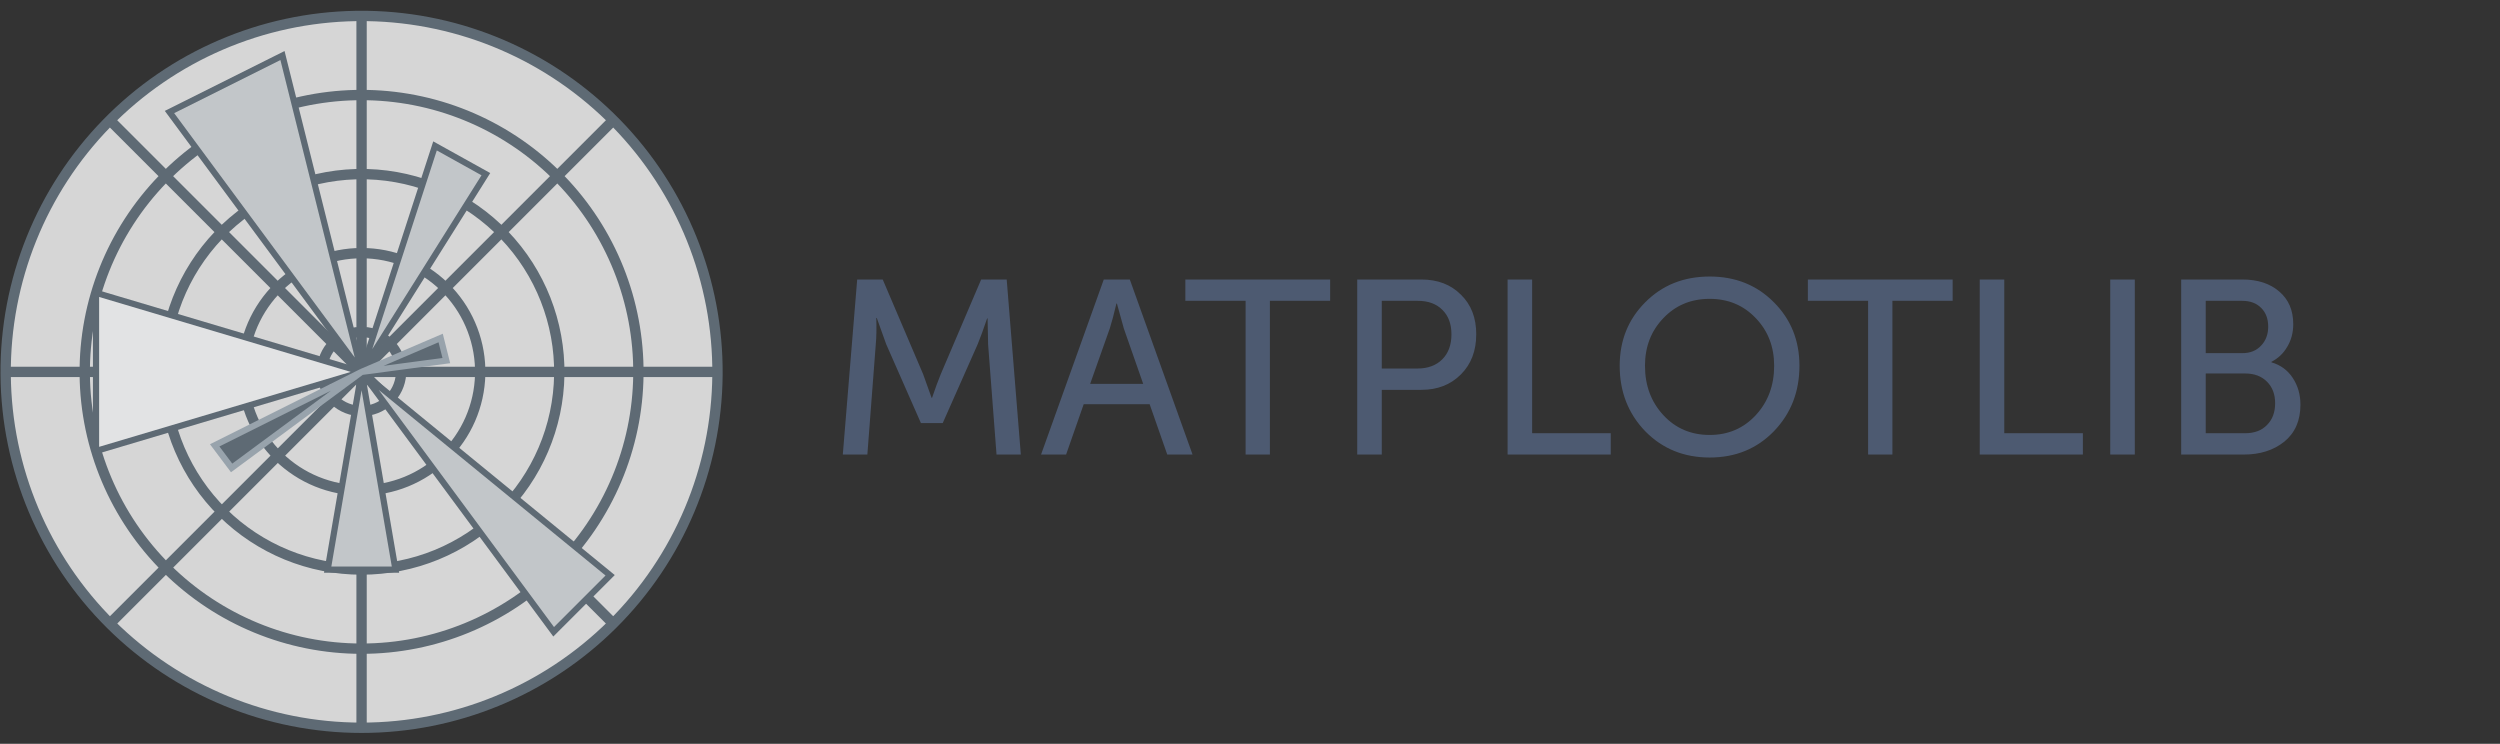
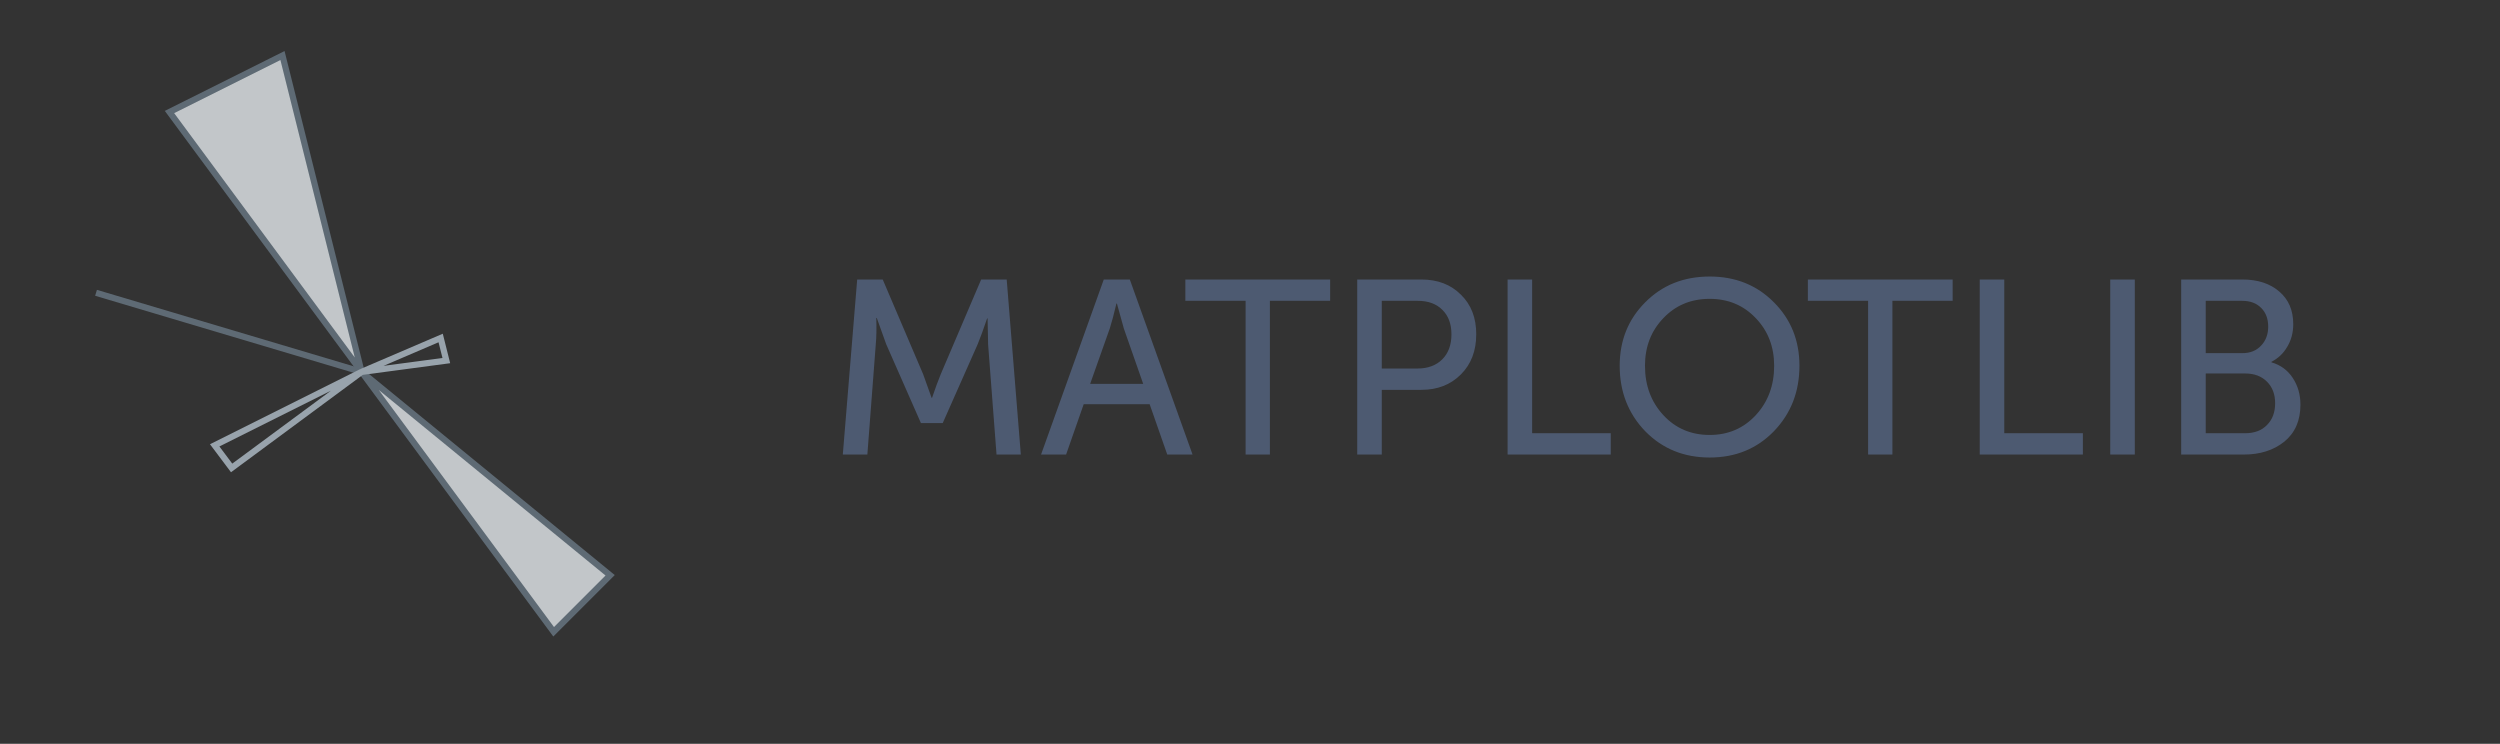
<svg xmlns="http://www.w3.org/2000/svg" width="121" height="36" viewBox="0 0 121 36" fill="none">
  <rect x="0" y="0" width="121" height="36" fill="#333333" stroke="none" />
  <g clip-path="url(#clip0_8066_1600)">
-     <path d="M17.227 0.773C12.682 0.846 8.35 2.711 5.175 5.963C1.999 9.215 0.238 13.59 0.274 18.135C0.31 22.68 2.141 27.026 5.367 30.227C8.594 33.428 12.955 35.224 17.5 35.224C22.045 35.224 26.406 33.428 29.633 30.227C32.859 27.026 34.69 22.68 34.726 18.135C34.762 13.59 33.001 9.215 29.825 5.963C26.65 2.711 22.318 0.846 17.773 0.773H17.227ZM17.227 4.602C13.697 4.674 10.339 6.135 7.882 8.669C5.425 11.203 4.066 14.604 4.102 18.134C4.138 21.664 5.566 25.036 8.074 27.52C10.583 30.003 13.97 31.396 17.5 31.396C21.03 31.396 24.417 30.003 26.926 27.52C29.434 25.036 30.862 21.664 30.898 18.134C30.934 14.604 29.576 11.203 27.118 8.669C24.661 6.135 21.302 4.674 17.773 4.602H17.227ZM17.227 8.43C14.713 8.502 12.329 9.56 10.589 11.375C8.85 13.191 7.895 15.619 7.931 18.133C7.967 20.647 8.991 23.046 10.781 24.811C12.572 26.577 14.986 27.566 17.5 27.566C20.015 27.566 22.428 26.577 24.219 24.811C26.009 23.046 27.033 20.647 27.069 18.133C27.105 15.619 26.15 13.191 24.411 11.375C22.671 9.56 20.287 8.502 17.773 8.43H17.227ZM17.227 12.258C15.729 12.329 14.319 12.983 13.297 14.081C12.276 15.178 11.724 16.631 11.759 18.13C11.795 19.629 12.416 21.055 13.488 22.102C14.561 23.149 16.001 23.736 17.5 23.736C18.999 23.736 20.439 23.149 21.512 22.102C22.584 21.055 23.205 19.629 23.241 18.13C23.276 16.631 22.724 15.178 21.703 14.081C20.681 12.983 19.271 12.329 17.773 12.258H17.227ZM17.227 16.086C16.748 16.155 16.313 16.403 16.009 16.78C15.706 17.157 15.556 17.635 15.591 18.117C15.626 18.6 15.842 19.052 16.196 19.381C16.55 19.711 17.016 19.894 17.5 19.894C17.984 19.894 18.45 19.711 18.804 19.381C19.158 19.052 19.375 18.6 19.409 18.117C19.444 17.635 19.294 17.157 18.991 16.78C18.687 16.403 18.252 16.155 17.773 16.086H17.227ZM34.727 18H0.273H34.727ZM29.805 5.695L5.195 30.305L29.805 5.695ZM29.805 30.305L5.195 5.695L29.805 30.305ZM17.5 0.773V35.227V0.773Z" fill="white" fill-opacity="0.8" />
-     <path d="M34.727 18H0.273M29.805 5.695L5.195 30.305M29.805 30.305L5.195 5.695M17.5 0.773V35.227M17.227 0.773C12.682 0.846 8.35 2.711 5.175 5.963C1.999 9.215 0.238 13.59 0.274 18.135C0.31 22.68 2.141 27.026 5.367 30.227C8.594 33.428 12.955 35.224 17.5 35.224C22.045 35.224 26.406 33.428 29.633 30.227C32.859 27.026 34.69 22.68 34.726 18.135C34.762 13.59 33.001 9.215 29.825 5.963C26.65 2.711 22.318 0.846 17.773 0.773H17.227ZM17.227 4.602C13.697 4.674 10.339 6.135 7.882 8.669C5.425 11.203 4.066 14.604 4.102 18.134C4.138 21.664 5.566 25.036 8.074 27.52C10.583 30.003 13.97 31.396 17.5 31.396C21.03 31.396 24.417 30.003 26.926 27.52C29.434 25.036 30.862 21.664 30.898 18.134C30.934 14.604 29.576 11.203 27.118 8.669C24.661 6.135 21.302 4.674 17.773 4.602H17.227ZM17.227 8.43C14.713 8.502 12.329 9.56 10.589 11.375C8.85 13.191 7.895 15.619 7.931 18.133C7.967 20.647 8.991 23.046 10.781 24.811C12.572 26.577 14.986 27.566 17.5 27.566C20.015 27.566 22.428 26.577 24.219 24.811C26.009 23.046 27.033 20.647 27.069 18.133C27.105 15.619 26.15 13.191 24.411 11.375C22.671 9.56 20.287 8.502 17.773 8.43H17.227ZM17.227 12.258C15.729 12.329 14.319 12.983 13.297 14.081C12.276 15.178 11.724 16.631 11.759 18.13C11.795 19.629 12.416 21.055 13.488 22.102C14.561 23.149 16.001 23.736 17.5 23.736C18.999 23.736 20.439 23.149 21.512 22.102C22.584 21.055 23.205 19.629 23.241 18.13C23.276 16.631 22.724 15.178 21.703 14.081C20.681 12.983 19.271 12.329 17.773 12.258H17.227ZM17.227 16.086C16.748 16.155 16.313 16.403 16.009 16.78C15.706 17.157 15.556 17.635 15.591 18.117C15.626 18.6 15.842 19.052 16.196 19.381C16.55 19.711 17.016 19.894 17.5 19.894C17.984 19.894 18.45 19.711 18.804 19.381C19.158 19.052 19.375 18.6 19.409 18.117C19.444 17.635 19.294 17.157 18.991 16.78C18.687 16.403 18.252 16.155 17.773 16.086H17.227Z" stroke="#5E6A74" stroke-width="0.5" />
    <path d="M13.672 2.688L8.203 5.422L26.797 30.578L29.531 27.844L17.5 18L13.672 2.688Z" fill="#C2C6C9" stroke="#5E6A74" stroke-width="0.3" />
-     <path d="M4.648 14.172V21.828L17.5 18L4.648 14.172Z" fill="#E2E3E4" stroke="#5E6A74" stroke-width="0.3" />
-     <path d="M17.5 18L19.141 27.57H15.859L17.5 18Z" fill="#C2C6C9" stroke="#5E6A74" stroke-width="0.3" />
-     <path d="M17.5 18L21.055 7.062L23.516 8.43L17.5 18Z" fill="#C2C6C9" stroke="#5E6A74" stroke-width="0.3" />
-     <path d="M17.5 18L21.328 16.359L21.602 17.453L17.5 18ZM17.5 18L10.391 21.555L11.211 22.648L17.5 18Z" fill="#5E6A74" />
+     <path d="M4.648 14.172L17.5 18L4.648 14.172Z" fill="#E2E3E4" stroke="#5E6A74" stroke-width="0.3" />
    <path d="M17.5 18L21.328 16.359L21.602 17.453L17.5 18ZM17.5 18L10.391 21.555L11.211 22.648L17.5 18Z" stroke="#98A3AC" stroke-width="0.3" />
  </g>
  <path d="M40.792 22L41.488 13.528H42.724L44.68 18.112L45.088 19.252H45.112C45.264 18.804 45.404 18.424 45.532 18.112L47.488 13.528H48.724L49.408 22H48.232L47.824 16.66L47.8 15.412H47.776C47.6 15.932 47.448 16.348 47.32 16.66L45.628 20.476H44.572L42.892 16.66L42.436 15.388H42.412C42.428 15.892 42.42 16.316 42.388 16.66L41.98 22H40.792ZM50.387 22L53.423 13.528H54.683L57.719 22H56.495L55.643 19.564H52.451L51.599 22H50.387ZM52.763 18.58H55.331L54.395 15.904L54.059 14.692H54.035C53.915 15.204 53.807 15.608 53.711 15.904L52.763 18.58ZM60.287 22V14.56H57.371V13.528H64.379V14.56H61.463V22H60.287ZM65.69 22V13.528H68.798C69.582 13.528 70.218 13.772 70.706 14.26C71.202 14.74 71.45 15.38 71.45 16.18C71.45 16.98 71.202 17.628 70.706 18.124C70.21 18.62 69.574 18.868 68.798 18.868H66.878V22H65.69ZM66.878 17.836H68.606C69.11 17.836 69.51 17.688 69.806 17.392C70.102 17.096 70.25 16.692 70.25 16.18C70.25 15.676 70.102 15.28 69.806 14.992C69.518 14.704 69.122 14.56 68.618 14.56H66.878V17.836ZM72.968 22V13.528H74.156V20.968H77.96V22H72.968ZM78.393 17.704C78.393 16.48 78.805 15.456 79.629 14.632C80.453 13.8 81.493 13.384 82.749 13.384C83.997 13.384 85.033 13.8 85.857 14.632C86.681 15.456 87.093 16.48 87.093 17.704C87.093 18.96 86.681 20.016 85.857 20.872C85.033 21.72 83.997 22.144 82.749 22.144C81.501 22.144 80.461 21.72 79.629 20.872C78.805 20.016 78.393 18.96 78.393 17.704ZM79.617 17.704C79.617 18.656 79.913 19.452 80.505 20.092C81.097 20.732 81.845 21.052 82.749 21.052C83.645 21.052 84.389 20.732 84.981 20.092C85.573 19.452 85.869 18.656 85.869 17.704C85.869 16.784 85.573 16.016 84.981 15.4C84.389 14.776 83.645 14.464 82.749 14.464C81.845 14.464 81.097 14.776 80.505 15.4C79.913 16.016 79.617 16.784 79.617 17.704ZM90.416 22V14.56H87.5V13.528H94.508V14.56H91.592V22H90.416ZM95.819 22V13.528H97.007V20.968H100.811V22H95.819ZM102.136 22V13.528H103.324V22H102.136ZM105.569 22V13.528H108.533C109.269 13.528 109.861 13.72 110.309 14.104C110.765 14.488 110.993 15.016 110.993 15.688C110.993 16.096 110.897 16.46 110.705 16.78C110.521 17.1 110.265 17.344 109.937 17.512V17.536C110.377 17.664 110.721 17.916 110.969 18.292C111.217 18.668 111.341 19.1 111.341 19.588C111.341 20.356 111.081 20.952 110.561 21.376C110.041 21.792 109.389 22 108.605 22H105.569ZM106.757 17.092H108.533C108.909 17.092 109.209 16.972 109.433 16.732C109.665 16.492 109.781 16.184 109.781 15.808C109.781 15.432 109.669 15.132 109.445 14.908C109.221 14.676 108.913 14.56 108.521 14.56H106.757V17.092ZM106.757 20.968H108.665C109.113 20.968 109.465 20.836 109.721 20.572C109.985 20.308 110.117 19.956 110.117 19.516C110.117 19.084 109.985 18.736 109.721 18.472C109.457 18.208 109.105 18.076 108.665 18.076H106.757V20.968Z" fill="#4D5A71" />
  <defs>
    <clipPath id="clip0_8066_1600">
      <rect width="35" height="35" fill="white" transform="translate(0 0.5)" />
    </clipPath>
  </defs>
</svg>